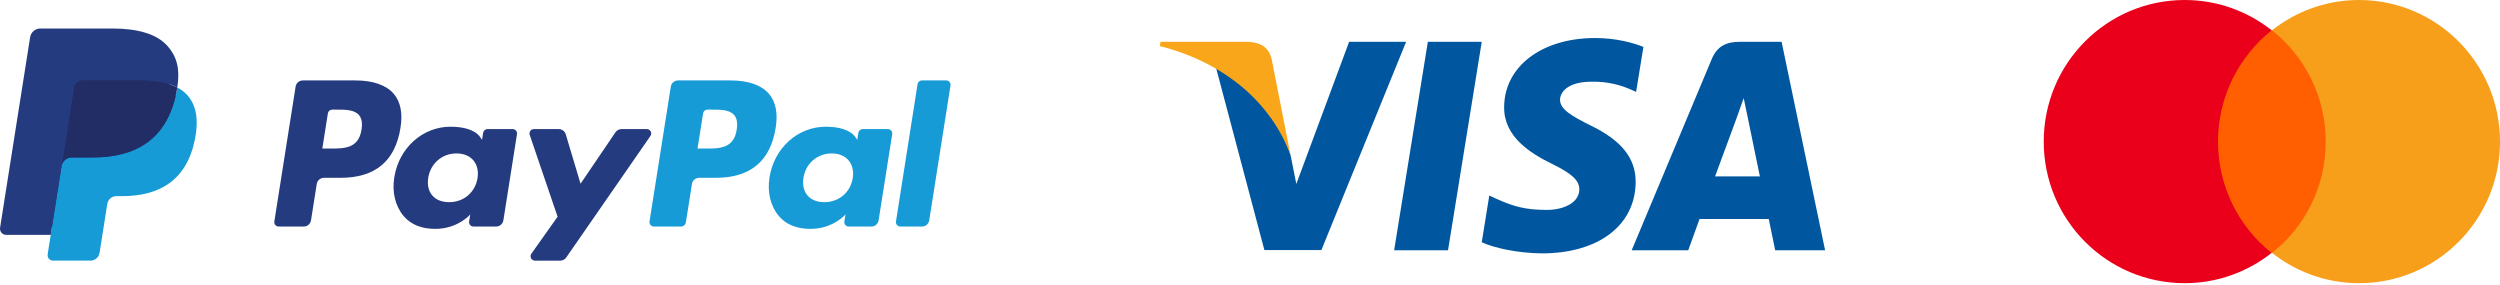
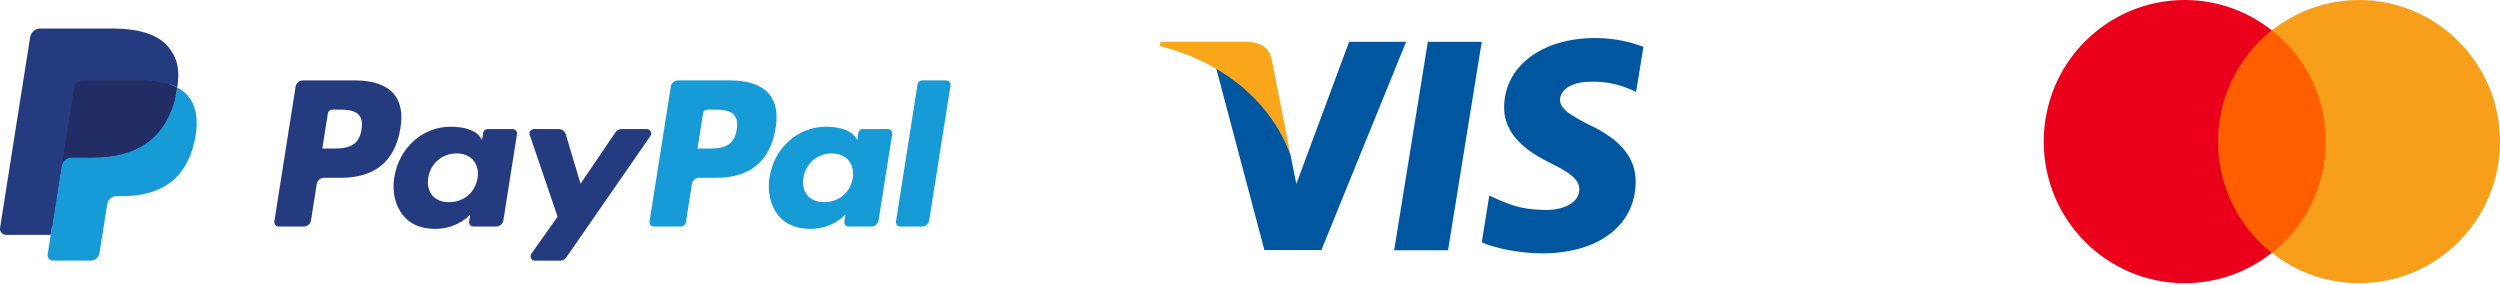
<svg xmlns="http://www.w3.org/2000/svg" width="263" height="30" viewBox="0 0 263 30" fill="none">
  <path d="M245.489 3.186H232.511V26.604H245.489V3.186Z" fill="#FF5F00" />
  <path d="M233.335 14.895C233.335 10.137 235.56 5.917 238.979 3.186C236.466 1.2 233.294 0 229.833 0C221.633 0 215 6.661 215 14.895C215 23.128 221.633 29.79 229.833 29.79C233.294 29.79 236.466 28.59 238.979 26.604C235.56 23.915 233.335 19.653 233.335 14.895Z" fill="#EB001B" />
  <path d="M263 14.895C263 23.128 256.367 29.79 248.167 29.79C244.706 29.79 241.534 28.59 239.021 26.604C242.482 23.873 244.665 19.653 244.665 14.895C244.665 10.137 242.44 5.917 239.021 3.186C241.534 1.2 244.706 0 248.167 0C256.367 0 263 6.703 263 14.895Z" fill="#F79E1B" />
  <path d="M152.333 26.328H146.663L150.21 4.398H155.88L152.333 26.328Z" fill="#00579F" />
  <path d="M172.889 4.934C171.771 4.49 169.997 4 167.803 4C162.203 4 158.26 6.986 158.236 11.255C158.189 14.405 161.059 16.155 163.206 17.205C165.399 18.278 166.145 18.979 166.145 19.935C166.123 21.404 164.372 22.082 162.74 22.082C160.476 22.082 159.263 21.732 157.419 20.915L156.673 20.565L155.879 25.488C157.209 26.093 159.659 26.631 162.203 26.655C168.153 26.655 172.027 23.715 172.073 19.165C172.095 16.669 170.58 14.756 167.313 13.193C165.33 12.189 164.115 11.513 164.115 10.486C164.138 9.553 165.142 8.597 167.381 8.597C169.225 8.55 170.579 8.993 171.605 9.436L172.118 9.669L172.889 4.934Z" fill="#00579F" />
-   <path d="M180.426 18.559C180.893 17.299 182.69 12.423 182.69 12.423C182.666 12.47 183.156 11.14 183.436 10.324L183.832 12.213C183.832 12.213 184.906 17.463 185.139 18.559C184.253 18.559 181.546 18.559 180.426 18.559ZM187.425 4.398H183.039C181.687 4.398 180.659 4.794 180.075 6.218L171.653 26.328H177.602C177.602 26.328 178.582 23.621 178.793 23.038C179.445 23.038 185.233 23.038 186.073 23.038C186.236 23.808 186.75 26.328 186.75 26.328H192L187.425 4.398Z" fill="#00579F" />
  <path d="M141.927 4.398L136.373 19.352L135.767 16.319C134.74 12.82 131.52 9.018 127.927 7.127L133.013 26.305H139.01L147.923 4.398H141.927Z" fill="#00579F" />
  <path d="M131.217 4.398H122.093L122 4.841C129.117 6.661 133.83 11.048 135.766 16.32L133.783 6.241C133.457 4.841 132.453 4.444 131.217 4.398Z" fill="#FAA61A" />
  <path d="M37.392 8.461H31.858C31.479 8.461 31.157 8.736 31.098 9.11L28.86 23.3C28.815 23.58 29.032 23.832 29.316 23.832H31.958C32.337 23.832 32.659 23.557 32.718 23.183L33.322 19.355C33.38 18.981 33.703 18.706 34.081 18.706H35.832C39.478 18.706 41.581 16.942 42.131 13.446C42.378 11.917 42.141 10.715 41.425 9.874C40.639 8.95 39.244 8.461 37.392 8.461ZM38.03 13.644C37.727 15.629 36.21 15.629 34.743 15.629H33.908L34.494 11.921C34.529 11.697 34.723 11.532 34.95 11.532H35.332C36.332 11.532 37.274 11.532 37.761 12.101C38.052 12.441 38.141 12.946 38.03 13.644Z" fill="#253B80" />
  <path d="M53.933 13.58H51.283C51.057 13.58 50.862 13.745 50.828 13.969L50.71 14.71L50.525 14.441C49.951 13.609 48.672 13.331 47.395 13.331C44.467 13.331 41.966 15.549 41.479 18.66C41.225 20.212 41.586 21.696 42.466 22.73C43.273 23.682 44.429 24.078 45.804 24.078C48.163 24.078 49.471 22.561 49.471 22.561L49.353 23.298C49.309 23.579 49.526 23.832 49.808 23.832H52.195C52.575 23.832 52.895 23.557 52.955 23.182L54.387 14.112C54.432 13.833 54.216 13.58 53.933 13.58ZM50.239 18.737C49.984 20.251 48.782 21.267 47.25 21.267C46.48 21.267 45.865 21.021 45.47 20.553C45.079 20.089 44.93 19.427 45.054 18.691C45.293 17.19 46.515 16.141 48.024 16.141C48.776 16.141 49.388 16.391 49.791 16.863C50.195 17.339 50.355 18.004 50.239 18.737Z" fill="#253B80" />
  <path d="M68.046 13.58H65.384C65.129 13.58 64.891 13.706 64.747 13.917L61.074 19.327L59.517 14.128C59.419 13.803 59.119 13.58 58.779 13.58H56.163C55.844 13.58 55.624 13.89 55.725 14.19L58.658 22.797L55.9 26.69C55.684 26.997 55.902 27.419 56.277 27.419H58.936C59.189 27.419 59.425 27.296 59.568 27.088L68.425 14.304C68.637 13.998 68.419 13.58 68.046 13.58Z" fill="#253B80" />
  <path d="M76.863 8.461H71.328C70.951 8.461 70.628 8.736 70.569 9.11L68.331 23.3C68.287 23.58 68.504 23.832 68.786 23.832H71.626C71.89 23.832 72.116 23.64 72.157 23.378L72.792 19.355C72.85 18.981 73.173 18.706 73.551 18.706H75.302C78.948 18.706 81.051 16.942 81.601 13.446C81.85 11.917 81.611 10.715 80.895 9.874C80.109 8.95 78.715 8.461 76.863 8.461ZM77.501 13.644C77.2 15.629 75.682 15.629 74.215 15.629H73.38L73.967 11.921C74.002 11.697 74.194 11.532 74.422 11.532H74.805C75.803 11.532 76.746 11.532 77.234 12.101C77.524 12.441 77.612 12.946 77.501 13.644Z" fill="#179BD7" />
  <path d="M93.404 13.58H90.755C90.528 13.58 90.335 13.745 90.301 13.969L90.183 14.71L89.997 14.441C89.424 13.609 88.145 13.331 86.868 13.331C83.94 13.331 81.44 15.549 80.953 18.66C80.7 20.212 81.058 21.696 81.939 22.73C82.748 23.682 83.902 24.078 85.277 24.078C87.636 24.078 88.945 22.561 88.945 22.561L88.826 23.298C88.782 23.579 88.999 23.832 89.283 23.832H91.669C92.047 23.832 92.369 23.557 92.428 23.182L93.861 14.112C93.905 13.833 93.688 13.58 93.404 13.58ZM89.71 18.737C89.456 20.251 88.253 21.267 86.72 21.267C85.952 21.267 85.336 21.021 84.941 20.553C84.549 20.089 84.402 19.427 84.525 18.691C84.765 17.19 85.985 16.141 87.495 16.141C88.247 16.141 88.859 16.391 89.262 16.863C89.667 17.339 89.827 18.004 89.71 18.737Z" fill="#179BD7" />
  <path d="M96.528 8.85L94.257 23.3C94.212 23.58 94.429 23.832 94.711 23.832H96.995C97.374 23.832 97.696 23.557 97.754 23.183L99.994 8.993C100.039 8.713 99.822 8.46 99.54 8.46H96.983C96.757 8.461 96.563 8.626 96.528 8.85Z" fill="#179BD7" />
  <path d="M5.879 26.59L6.303 23.902L5.36 23.88H0.859L3.987 4.045C3.997 3.985 4.028 3.93 4.074 3.89C4.12 3.85 4.179 3.828 4.241 3.828H11.831C14.35 3.828 16.089 4.353 16.997 5.388C17.423 5.873 17.694 6.38 17.825 6.939C17.962 7.525 17.965 8.224 17.831 9.078L17.821 9.14V9.687L18.247 9.929C18.605 10.119 18.89 10.336 19.108 10.586C19.472 11.001 19.708 11.528 19.807 12.154C19.91 12.797 19.876 13.562 19.708 14.429C19.514 15.426 19.2 16.294 18.776 17.005C18.386 17.659 17.889 18.202 17.299 18.623C16.736 19.023 16.067 19.326 15.31 19.52C14.577 19.711 13.741 19.808 12.824 19.808H12.234C11.811 19.808 11.401 19.96 11.079 20.232C10.756 20.511 10.543 20.891 10.477 21.307L10.432 21.549L9.685 26.286L9.651 26.46C9.642 26.515 9.627 26.543 9.604 26.561C9.584 26.578 9.555 26.59 9.526 26.59H5.879Z" fill="#253B80" />
  <path d="M18.649 9.204C18.627 9.349 18.601 9.497 18.572 9.649C17.571 14.788 14.146 16.563 9.773 16.563H7.546C7.011 16.563 6.561 16.951 6.477 17.479L5.337 24.71L5.014 26.759C4.96 27.105 5.227 27.418 5.577 27.418H9.526C9.994 27.418 10.391 27.078 10.465 26.617L10.504 26.416L11.247 21.697L11.295 21.438C11.368 20.975 11.766 20.636 12.234 20.636H12.824C16.651 20.636 19.646 19.082 20.522 14.586C20.887 12.708 20.698 11.14 19.73 10.037C19.438 9.705 19.074 9.429 18.649 9.204Z" fill="#179BD7" />
  <path d="M17.602 8.786C17.449 8.742 17.292 8.701 17.13 8.665C16.967 8.629 16.8 8.598 16.629 8.57C16.029 8.473 15.371 8.427 14.666 8.427H8.717C8.571 8.427 8.431 8.46 8.307 8.52C8.032 8.652 7.829 8.912 7.779 9.23L6.514 17.245L6.477 17.479C6.561 16.951 7.011 16.563 7.546 16.563H9.773C14.146 16.563 17.571 14.787 18.572 9.649C18.602 9.497 18.627 9.349 18.649 9.204C18.396 9.069 18.122 8.955 17.826 8.857C17.754 8.832 17.678 8.809 17.602 8.786Z" fill="#222D65" />
  <path d="M7.779 9.23C7.829 8.912 8.032 8.652 8.307 8.521C8.432 8.461 8.571 8.428 8.717 8.428H14.666C15.371 8.428 16.029 8.474 16.629 8.571C16.8 8.599 16.967 8.63 17.13 8.666C17.292 8.702 17.449 8.743 17.602 8.787C17.678 8.81 17.754 8.833 17.827 8.857C18.123 8.955 18.397 9.07 18.65 9.204C18.948 7.305 18.648 6.012 17.621 4.841C16.489 3.552 14.446 3 11.831 3H4.242C3.708 3 3.252 3.388 3.169 3.917L0.008 23.955C-0.054 24.352 0.252 24.709 0.651 24.709H5.337L6.514 17.245L7.779 9.23Z" fill="#253B80" />
</svg>